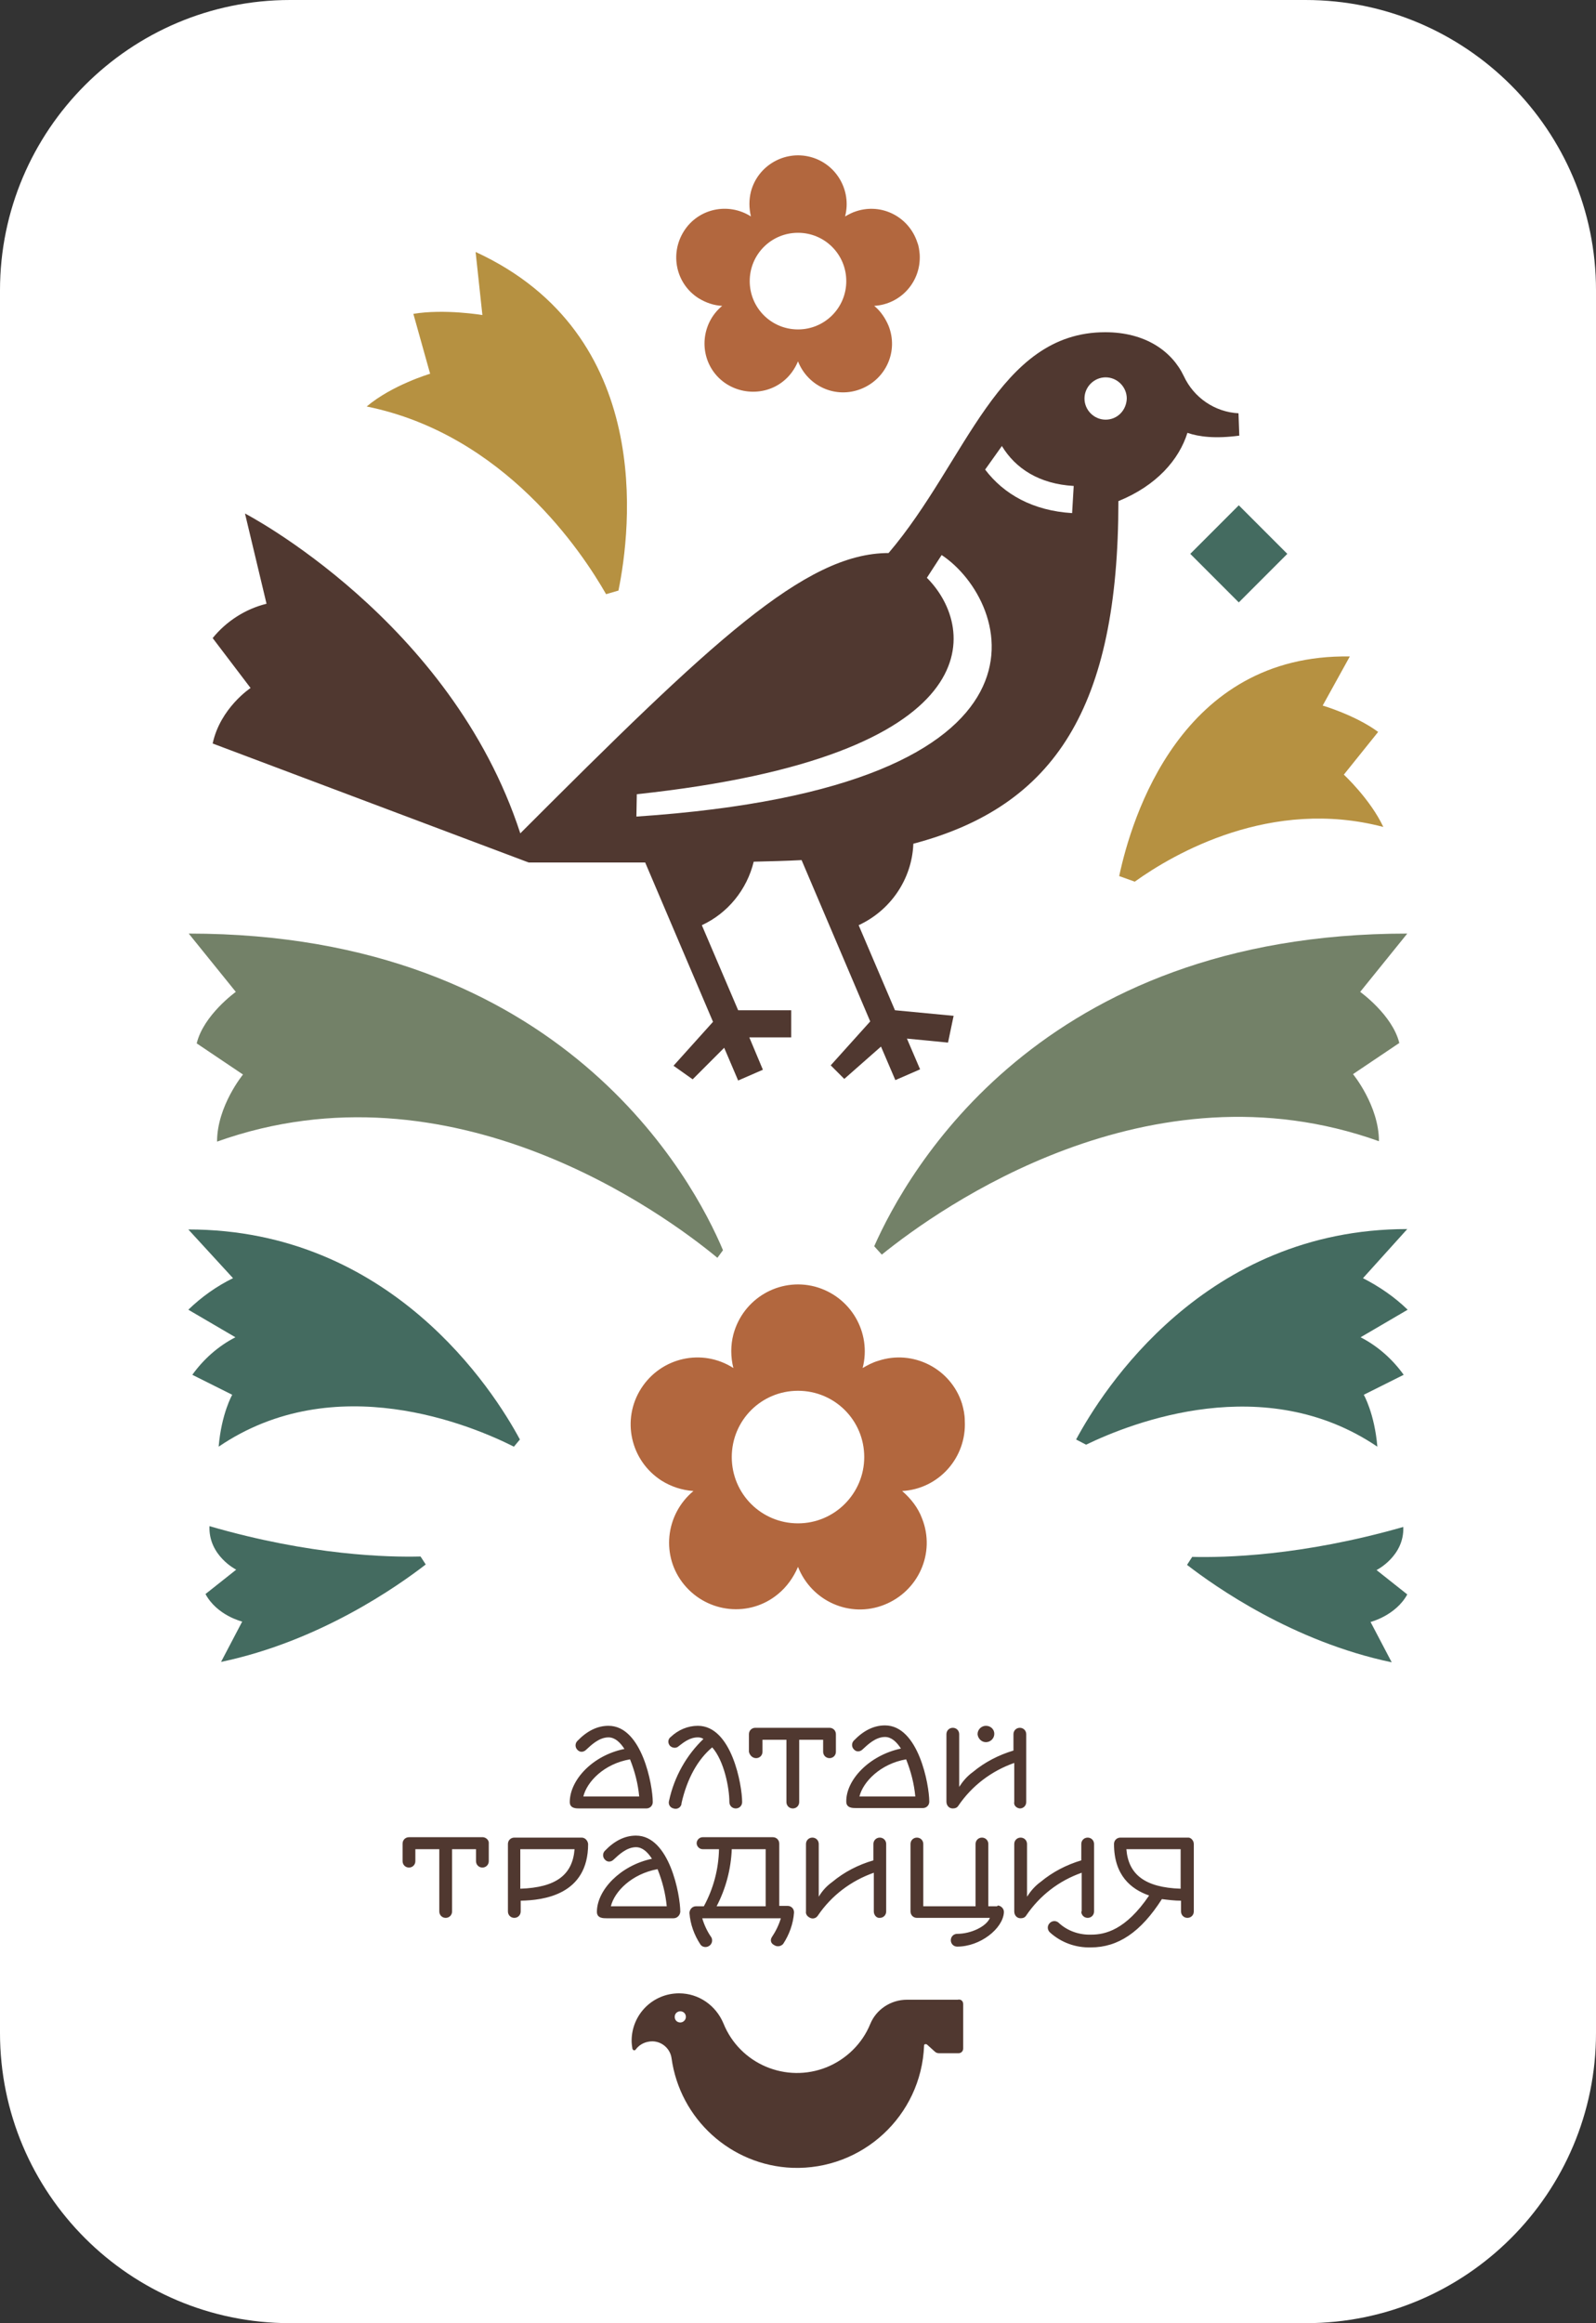
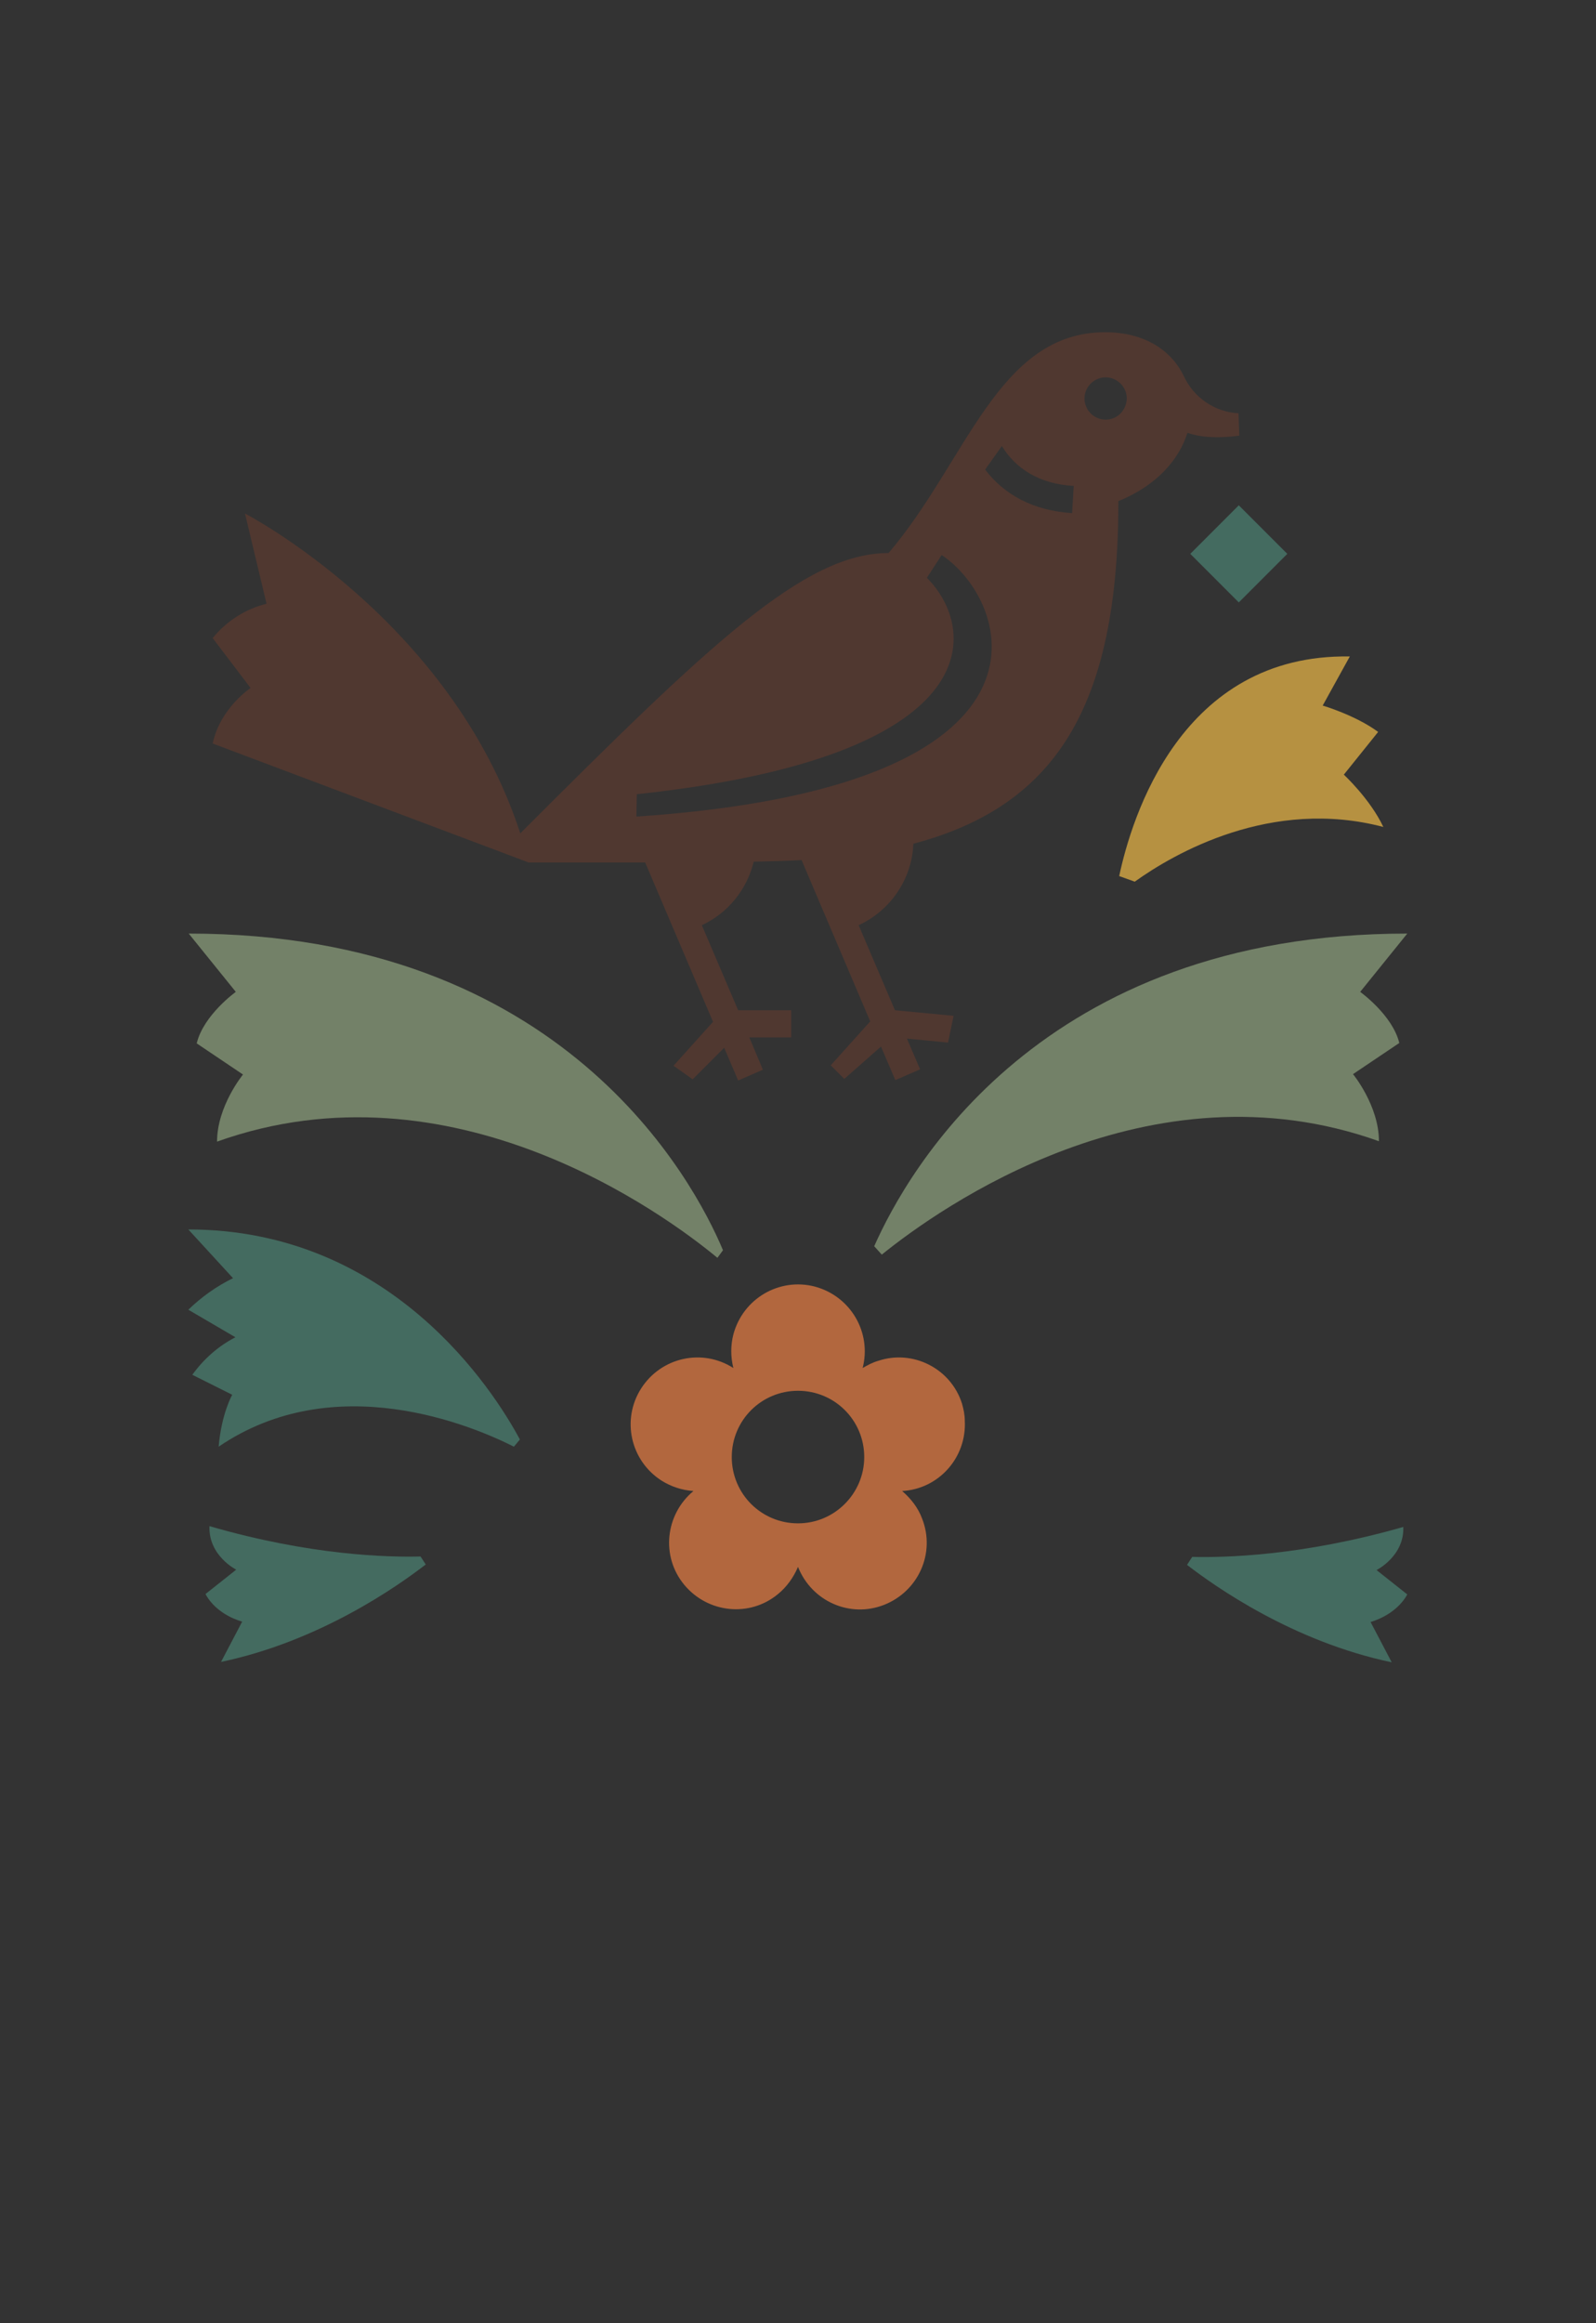
<svg xmlns="http://www.w3.org/2000/svg" baseProfile="tiny" id="Layer_1" x="0px" y="0px" viewBox="0 0 400 581.8" xml:space="preserve">
  <rect x="0" y="0" width="400" height="581.8" fill="#333333" stroke="none" />
  <title>future</title>
-   <path fill="#FFFFFF" d="M72.7,0h254.5C367.4,0,400,32.6,400,72.7v436.4c0,40.2-32.6,72.7-72.7,72.7H72.7C32.6,581.8,0,549.3,0,509.1 V72.7C0,32.6,32.6,0,72.7,0z" />
-   <path fill="#503830" d="M219,478.7V469c-5.7,2-10.6,5.7-14,10.7c-0.5,0.8-1.5,1-2.3,0.4c-0.5-0.3-0.8-0.9-0.7-1.4v-16.9 c0-0.9,0.7-1.6,1.6-1.6c0.9,0,1.6,0.7,1.6,1.6c0,0,0,0,0,0v13.2c0.9-1.5,2-2.7,3.4-3.7c3-2.5,6.5-4.3,10.3-5.4v-4.1 c0-0.9,0.7-1.6,1.6-1.6c0.9,0,1.6,0.7,1.6,1.6c0,0,0,0,0,0v16.9c0,0.9-0.7,1.6-1.6,1.6C219.7,480.4,219,479.6,219,478.7 C219,478.7,219,478.7,219,478.7L219,478.7z M193.4,485.2c1-1.5,1.8-3.1,2.3-4.8h-19.7c0.5,1.7,1.3,3.4,2.3,4.8 c0.4,0.8,0.1,1.8-0.7,2.2c-0.7,0.4-1.7,0.2-2.1-0.5c-1.5-2.3-2.5-5-2.7-7.8c0-0.9,0.7-1.7,1.6-1.7c0,0,0,0,0.1,0h1.9 c2.4-4.4,3.7-9.3,3.8-14.3h-4.1c-0.8,0-1.5-0.7-1.5-1.5s0.7-1.5,1.5-1.5l0,0h17.6c0.9,0,1.6,0.7,1.6,1.6l0,0v15.6h2.1 c0.9,0,1.6,0.7,1.6,1.6c0,0,0,0,0,0.1c-0.2,2.8-1.2,5.5-2.7,7.8c-0.6,0.7-1.6,0.8-2.3,0.3C193.2,486.7,193,485.9,193.4,485.2 L193.4,485.2z M191.9,463.1h-8.5c-0.2,5-1.5,9.9-3.8,14.3h12.3L191.9,463.1z M121.1,460.1h-18.6c-0.9,0-1.6,0.7-1.6,1.6l0,0v4.4 c0,0.9,0.7,1.6,1.6,1.6c0.9,0,1.6-0.7,1.6-1.6c0,0,0,0,0,0v-3h6v15.6c0,0.9,0.7,1.6,1.6,1.6c0.9,0,1.6-0.7,1.6-1.6v-15.6h6v3 c0,0.9,0.7,1.6,1.6,1.6c0.9,0,1.6-0.7,1.6-1.6c0,0,0,0,0,0v-4.4C122.6,460.9,121.9,460.2,121.1,460.1L121.1,460.1z M147.4,461.8 c0,12.8-11.3,14.1-16.9,14.2v2.7c0,0.9-0.7,1.6-1.6,1.6c-0.9,0-1.6-0.7-1.6-1.6v-16.9c0-0.9,0.7-1.6,1.6-1.6h0h16.9 C146.6,460.2,147.3,460.9,147.4,461.8L147.4,461.8z M144,463.1h-13.6v9.9C139.4,472.7,143.5,469.5,144,463.1z M299.2,461.8v16.9 c0,0.9-0.7,1.6-1.6,1.6c-0.9,0-1.6-0.7-1.6-1.6V476c-1.6,0-3.2-0.2-4.8-0.4c-5.3,8.3-11,12.1-17.8,12.1c-3.8,0.1-7.4-1.2-10.2-3.7 c-0.7-0.6-0.8-1.6-0.2-2.3s1.6-0.8,2.3-0.2c0,0,0.1,0.1,0.1,0.1c2.2,2,5.1,3,8.1,2.9c3.4,0,8.6-1.1,14.5-9.8 c-4.6-1.6-8.8-5.1-8.8-12.9c0-0.9,0.7-1.6,1.6-1.6h0h16.9C298.4,460.1,299.2,460.9,299.2,461.8C299.2,461.8,299.2,461.8,299.2,461.8 L299.2,461.8z M295.9,463.1h-13.6c0.5,6.3,4.6,9.6,13.6,9.9L295.9,463.1z M271,478.7c0,0.9,0.7,1.6,1.6,1.6c0.9,0,1.6-0.7,1.6-1.6 c0,0,0,0,0,0v-16.9c0-0.9-0.7-1.6-1.6-1.6c-0.9,0-1.6,0.7-1.6,1.6c0,0,0,0,0,0v4.1c-3.7,1.1-7.2,2.9-10.2,5.4 c-1.4,1-2.5,2.3-3.4,3.7v-13.2c0-0.9-0.7-1.6-1.6-1.6c-0.9,0-1.6,0.7-1.6,1.6c0,0,0,0,0,0v16.9c0,0.9,0.6,1.7,1.6,1.7 c0.6,0,1.1-0.2,1.4-0.7c3.4-5,8.2-8.7,13.9-10.7V478.7z M249.8,477.4h-2.1v-15.6c0-0.9-0.7-1.6-1.6-1.6c-0.9,0-1.6,0.7-1.6,1.6v15.6 h-13.1v-15.6c0-0.9-0.7-1.6-1.6-1.6c-0.9,0-1.6,0.7-1.6,1.6v16.9c0,0.9,0.7,1.6,1.6,1.6h0h18.3c-0.9,2.2-4.8,4-8.2,4 c-0.9,0-1.6,0.7-1.6,1.6c0,0.9,0.7,1.6,1.6,1.6c5.8,0,11.4-4.5,11.7-8.5c0.1-0.9-0.6-1.7-1.5-1.8 C249.9,477.4,249.9,477.4,249.8,477.4L249.8,477.4z M168.8,480.4H152c-0.8,0-2.4,0-2.4-1.6c0-5.4,5.8-11.6,13.8-13.3 c-1.1-1.7-2.4-2.9-4-2.9c-2.4,0-4.4,2-5.6,3.1c-0.6,0.6-1.5,0.7-2.1,0.1c0,0,0,0-0.1-0.1c-0.6-0.6-0.6-1.6,0-2.2c0,0,0,0,0,0 c2.4-2.5,5-3.8,7.8-3.8c8.4,0,11.1,14.9,11.1,19.1C170.4,479.7,169.7,480.4,168.8,480.4L168.8,480.4z M167.1,477.4 c-0.3-3.2-1.1-6.3-2.3-9.3c-6.5,1.2-10.8,5.6-11.7,9.3H167.1z M225.8,437.9c-1.1-1.7-2.4-2.9-4-2.9c-2.4,0-4.4,2-5.6,3.1 c-0.6,0.6-1.5,0.7-2.1,0.1c0,0,0,0-0.1-0.1c-0.6-0.6-0.6-1.6,0-2.2c0,0,0,0,0,0c2.4-2.5,5-3.8,7.8-3.8c8.4,0,11.1,14.9,11.1,19.1 c0,0.9-0.7,1.6-1.6,1.6h0h-16.8c-0.8,0-2.4,0-2.4-1.6C212,445.8,217.8,439.6,225.8,437.9L225.8,437.9z M215.4,449.9h14 c-0.3-3.2-1.1-6.3-2.3-9.3C220.7,441.7,216.3,446.2,215.4,449.9L215.4,449.9z M247.1,436.3c1.1,0,2.1-0.9,2.1-2.1c0-1.1-0.9-2-2.1-2 c-1.1,0-2.1,0.9-2.1,2.1l0,0C245.1,435.4,246,436.3,247.1,436.3L247.1,436.3z M189.5,440.3c0.9,0,1.6-0.7,1.6-1.6l0,0v-3h6v15.6 c0,0.9,0.7,1.6,1.6,1.6c0.9,0,1.6-0.7,1.6-1.6v-15.6h6v3c0,0.9,0.7,1.6,1.6,1.6c0.9,0,1.6-0.7,1.6-1.6c0,0,0,0,0,0v-4.4 c0-0.9-0.7-1.6-1.6-1.6h0h-18.6c-0.9,0-1.6,0.7-1.6,1.6l0,0v4.4C187.9,439.6,188.6,440.3,189.5,440.3L189.5,440.3z M156.5,438 c-1.1-1.7-2.4-2.9-4-2.9c-2.4,0-4.4,2-5.6,3.1c-0.6,0.6-1.5,0.7-2.1,0.1c0,0,0,0-0.1-0.1c-0.6-0.6-0.6-1.6,0-2.2c0,0,0,0,0,0 c2.4-2.5,5-3.8,7.8-3.8c8.4,0,11.1,14.9,11.1,19.1c0,0.9-0.7,1.6-1.6,1.6h0h-16.8c-0.8,0-2.4,0-2.4-1.6 C142.8,445.8,148.5,439.6,156.5,438L156.5,438z M146.2,449.9h14c-0.3-3.2-1.1-6.3-2.3-9.3C151.4,441.7,147.1,446.2,146.2,449.9z M255.6,452.9c0.9,0,1.6-0.7,1.6-1.6v0v-17c0-0.9-0.7-1.6-1.6-1.6c-0.9,0-1.6,0.7-1.6,1.6v4.1c-3.7,1.1-7.2,2.9-10.2,5.4 c-1.4,1-2.5,2.3-3.4,3.7v-13.2c0-0.9-0.7-1.6-1.6-1.6c-0.9,0-1.6,0.7-1.6,1.6v16.9c0,0.9,0.6,1.7,1.6,1.7c0.6,0,1.1-0.2,1.4-0.7 c3.4-5,8.3-8.7,14-10.7v9.7C254,452.1,254.7,452.8,255.6,452.9L255.6,452.9z M167.7,450.9c-0.3,0.9,0.2,1.8,1.1,2 c0.9,0.3,1.8-0.2,2-1.1c0-0.1,0-0.1,0-0.2c1.4-6.2,4.1-11,7.7-14c3,3.4,4.3,10.2,4.3,13.7c0,0.9,0.7,1.6,1.6,1.6 c0.9,0,1.6-0.7,1.6-1.6c0-4.2-2.6-19.1-11.1-19.1c-2.5,0-4.9,1-6.8,2.8c-0.7,0.5-0.8,1.5-0.2,2.2c0,0,0,0,0,0 c0.6,0.6,1.6,0.7,2.2,0.1c0,0,0,0,0,0c1.3-1,2.8-2.2,4.8-2.2c0.5,0,1,0.1,1.4,0.4C172.1,439.5,169,444.9,167.7,450.9L167.7,450.9z M241.4,501.9v11.1c0,0.7-0.5,1.2-1.2,1.2l0,0h-4.8c-0.4,0-0.8-0.1-1.1-0.4l-2-1.8c-0.2-0.1-0.4-0.1-0.6,0c-0.1,0.1-0.1,0.2-0.1,0.3 c-0.7,17.6-15.5,31.2-33,30.6c-15.4-0.6-28.2-12.2-30.3-27.5c-0.4-2.7-3-4.6-5.7-4.1c-1.3,0.2-2.5,0.9-3.3,2 c-0.1,0.2-0.4,0.2-0.6,0.1c-0.1-0.1-0.1-0.2-0.2-0.3c-0.1-0.7-0.2-1.3-0.2-2c0-6.6,5.3-11.9,11.9-11.9l0,0l0,0c4.9,0,9.2,3,11.1,7.5 c4.1,10.2,15.7,15.1,25.9,11c4.9-2,8.9-5.9,10.9-10.8c1.5-3.7,5.2-6.1,9.2-6.1h12.7C240.8,500.6,241.4,501.1,241.4,501.9 C241.4,501.8,241.4,501.8,241.4,501.9L241.4,501.9z M171.9,505.1c0-0.8-0.6-1.4-1.4-1.4s-1.4,0.6-1.4,1.4c0,0.8,0.6,1.4,1.4,1.4 c0,0,0,0,0,0C171.2,506.5,171.9,505.9,171.9,505.1C171.9,505.1,171.9,505.1,171.9,505.1L171.9,505.1z" />
  <path fill="#503830" d="M310.4,103.5c-5.9-0.3-11.2-3.9-13.7-9.3l0,0c-3-6.3-9.7-11-19.7-11c-26.9,0-34.7,32.3-54.3,55.3 c-21,0-44.5,22.4-92.3,70.2c-17.4-53.4-69-80.1-69-80.1l5.4,22.6c-5.3,1.3-10.1,4.4-13.5,8.6l9.5,12.5c0,0-7.6,5-9.5,13.9l79.2,29.8 h29.2l17,39.9l-9.9,11l4.8,3.4l7.9-7.9l3.5,8.2l6.2-2.7l-3.4-8.1h10.5v-6.8h-13.3l-9.1-21.3c6.5-3,11.3-8.9,13-15.9 c4.2-0.1,8.2-0.2,12-0.4l17.2,40.4l-9.9,11l3.4,3.4l9.2-8.1l3.6,8.4l6.2-2.7l-3.3-7.7l10.3,1l1.4-6.7l-14.7-1.4l-9.1-21.3 c8-3.7,13.3-11.5,13.7-20.2c0-0.1,0-0.1,0-0.2c35.6-9.4,51.4-34.3,51.4-85.8c9.6-3.9,15.2-10.4,17.3-17.1c2.9,1,7,1.5,13,0.7 L310.4,103.5z M159.5,204.5l0.1-5.6c88.9-9.5,85.4-41.5,72.7-54.2l3.7-5.7C253.3,150.4,270,197.1,159.5,204.5L159.5,204.5z M268.7,128.5c-9.8-0.6-17.1-4.7-21.8-10.9l4.2-5.9c3.4,5.6,9.3,9.5,18,10L268.7,128.5z M277.1,105.1c-2.9,0-5.3-2.4-5.3-5.3 c0-2.9,2.4-5.3,5.3-5.3c2.9,0,5.3,2.4,5.3,5.3C282.3,102.8,280,105.1,277.1,105.1L277.1,105.1z" />
  <path fill="#738168" d="M59.1,248.4l-11.8-14.6c93.7,0,126.5,61.7,133.9,79.3l-1.4,1.9c-13.3-11-66.6-50.1-125.4-29.1 c0-8.9,6.5-16.8,6.5-16.8l-11.6-7.8C51,254.2,59.1,248.4,59.1,248.4z" />
  <path fill="#446B60" d="M130.3,360.5l-1.5,1.8c-10.5-5.3-44.9-19.8-74,0c0.7-8.3,3.4-13,3.4-13l-10-5c2.8-3.9,6.5-7.2,10.8-9.4 l-11.8-6.9c3.3-3.2,7.1-5.9,11.2-7.9l-11.2-12.2C98,307.9,123.7,348.2,130.3,360.5z" />
  <path fill="#446B60" d="M105.4,389.8l1.3,2c-7,5.4-26.5,19.2-51.3,24.4l5.3-10.1c0,0-6.3-1.5-9.2-6.9l7.7-6.1c0,0-7-3.5-6.7-10.9 C78,389.6,97.4,390,105.4,389.8z" />
  <path fill="#446B60" d="M345,393.2l7.7,6.1c-2.9,5.3-9.2,6.9-9.2,6.9l5.3,10.1c-24.8-5.2-44.3-19-51.3-24.4l1.3-2 c8,0.2,27.4-0.2,52.9-7.5C352,389.7,345,393.2,345,393.2z" />
  <path fill="#738168" d="M352.7,233.8l-11.8,14.6c0,0,8.1,5.8,9.8,12.8l-11.6,7.8c0,0,6.5,7.9,6.5,16.8 c-57.6-20.6-110,16.6-124.6,28.4l-1.9-2.1C227.4,293.4,260.6,233.8,352.7,233.8z" />
  <path fill="#B69141" d="M338.3,164.4l-6.8,12.3c0,0,8.2,2.4,13.9,6.6l-8.6,10.7c0,0,6.6,6.1,9.9,13.1c-28.1-7.4-52.4,6.6-62.3,13.7 l-3.9-1.4C283.6,204.8,296,163.7,338.3,164.4z" />
-   <path fill="#446B60" d="M341.6,320.1c4.1,2.1,7.9,4.7,11.2,7.9l-11.8,6.9c4.3,2.2,8,5.5,10.8,9.4l-10,5c0,0,2.7,4.7,3.4,13 c-28.2-19.1-61.4-6.1-73-0.5l-2.5-1.3c6.6-12.3,32.2-52.7,83-52.7L341.6,320.1z" />
-   <path fill="#B69141" d="M91.9,101.8c6.4-5.4,15.9-8.2,15.9-8.2l-4.2-15c7.8-1.3,17.3,0.3,17.3,0.3l-1.7-15.8 c45,20.7,38.9,69.6,35.8,84.8l-3.1,0.9C145.9,138.3,126.4,108.8,91.9,101.8z" />
  <rect x="301.9" y="130.1" transform="matrix(0.707 -0.707 0.707 0.707 -7.111 260.167)" fill="#446B60" width="17.2" height="17.2" />
-   <path fill="#B2673E" d="M229.9,60.7c-2.1-6.4-8.9-9.9-15.3-7.8c-1,0.3-1.9,0.8-2.8,1.3c1.7-6.5-2.2-13.2-8.7-14.9 c-6.5-1.7-13.2,2.2-14.9,8.7c-0.5,2-0.5,4.1,0,6.2c-5.7-3.6-13.2-2-16.8,3.7s-2,13.2,3.7,16.8c1.8,1.1,3.8,1.8,5.9,1.9 c-5.2,4.3-5.9,12-1.7,17.1s12,5.9,17.1,1.7c1.6-1.3,2.8-3,3.6-4.9c2.5,6.3,9.5,9.4,15.8,6.9c6.3-2.5,9.4-9.5,6.9-15.8 c-0.8-1.9-2-3.7-3.6-5c6.7-0.4,11.8-6.1,11.4-12.9C230.4,62.7,230.3,61.7,229.9,60.7z M200,82.5c-6.7,0-12.1-5.4-12.1-12.1 c0-6.7,5.4-12.1,12.1-12.1c6.7,0,12.1,5.4,12.1,12.1v0C212.1,77.1,206.7,82.5,200,82.5C200,82.5,200,82.5,200,82.5z" />
  <path fill="#B2673E" d="M241.1,351.5c-2.8-8.8-12.3-13.6-21-10.7c-1.4,0.4-2.7,1.1-3.9,1.8c2.3-8.9-3-18-12-20.4 c-8.9-2.3-18,3-20.4,12c-0.7,2.7-0.7,5.6,0,8.4c-7.8-5-18.1-2.7-23.1,5.1c-5,7.8-2.7,18.1,5.1,23.1c2.4,1.5,5.1,2.4,8,2.6 c-7.1,5.9-8.2,16.4-2.3,23.5c5.9,7.1,16.4,8.2,23.5,2.3c2.2-1.8,3.9-4.2,5-6.8c3.4,8.6,13,12.9,21.6,9.5c8.6-3.4,12.9-13,9.5-21.6 c-1-2.7-2.8-5-5-6.9c9.2-0.5,16.2-8.4,15.7-17.6C241.8,354.3,241.5,352.9,241.1,351.5L241.1,351.5z M200,381.5 c-9.2,0-16.6-7.4-16.6-16.6c0-9.2,7.4-16.6,16.6-16.6c9.2,0,16.6,7.4,16.6,16.6l0,0C216.6,374,209.2,381.5,200,381.5z" />
</svg>